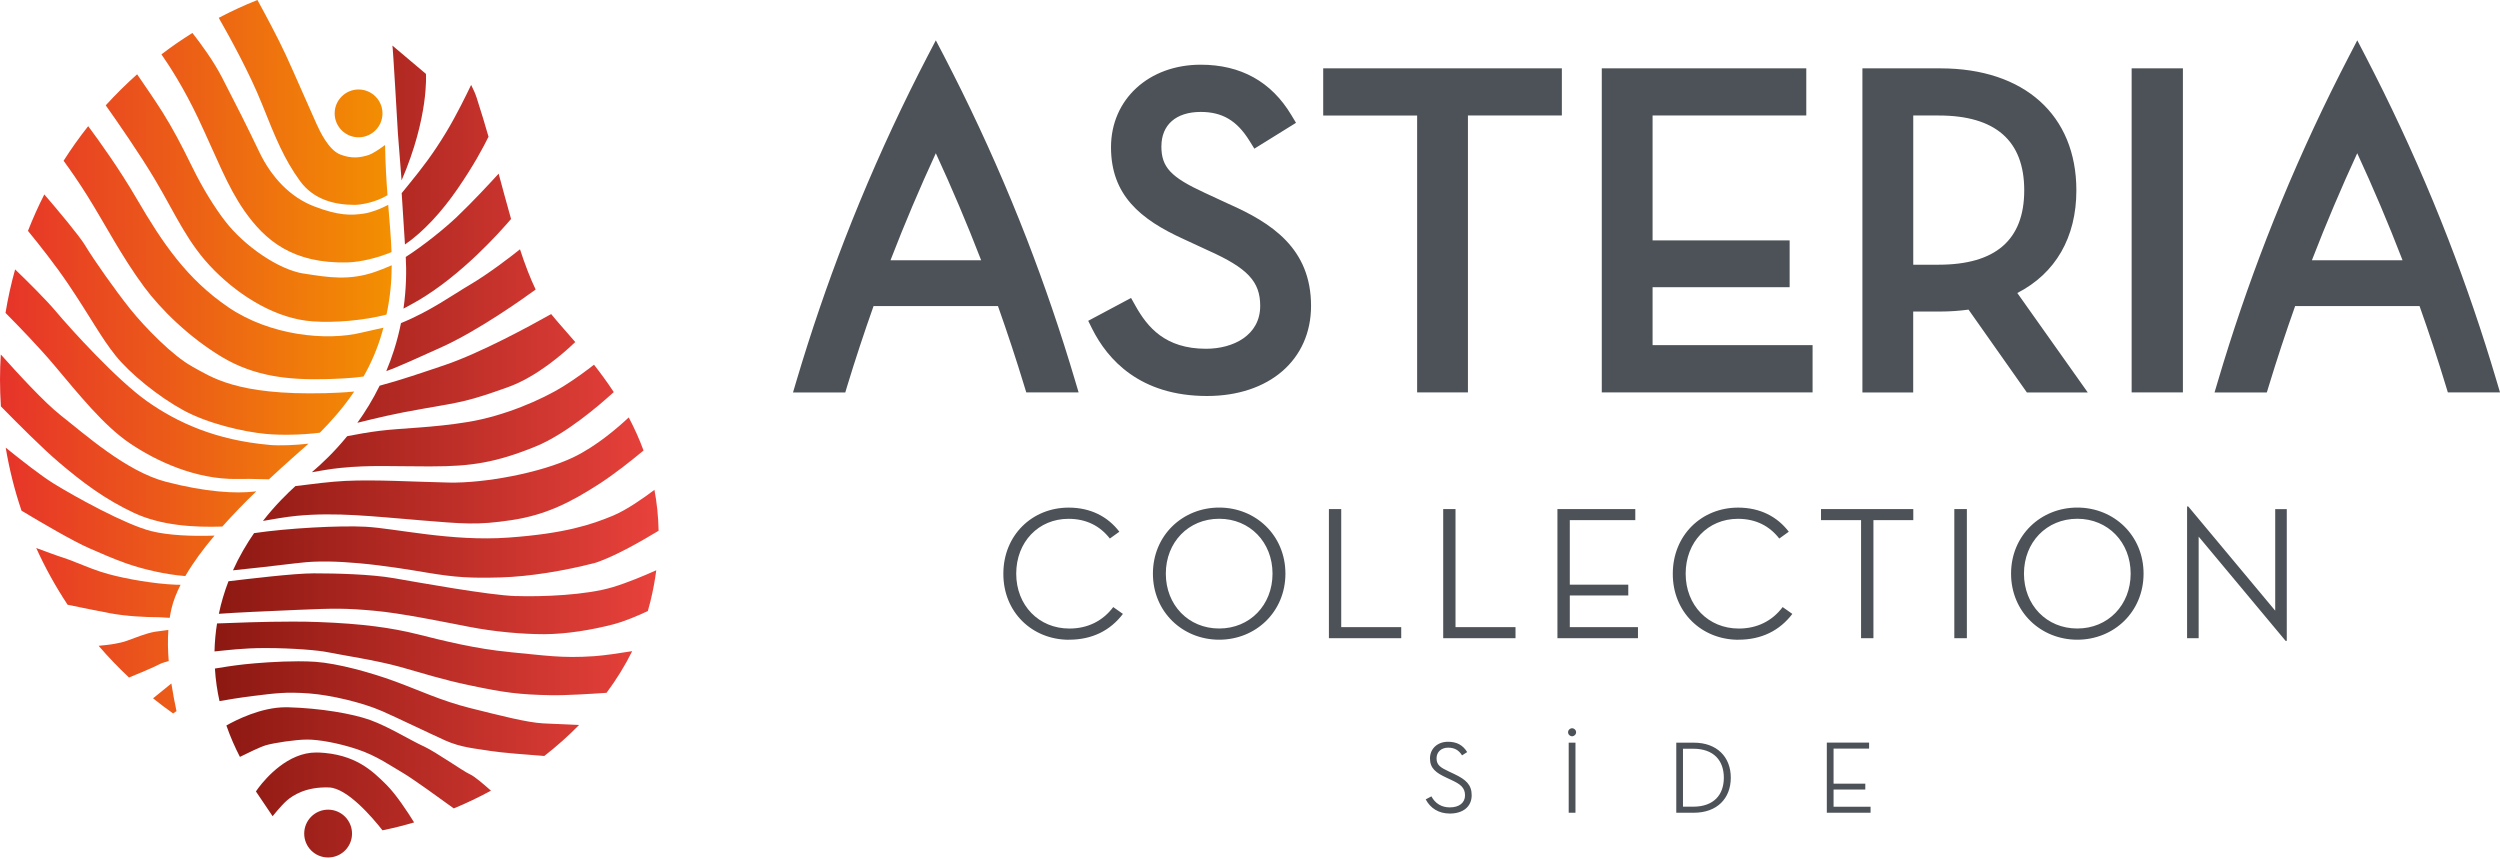
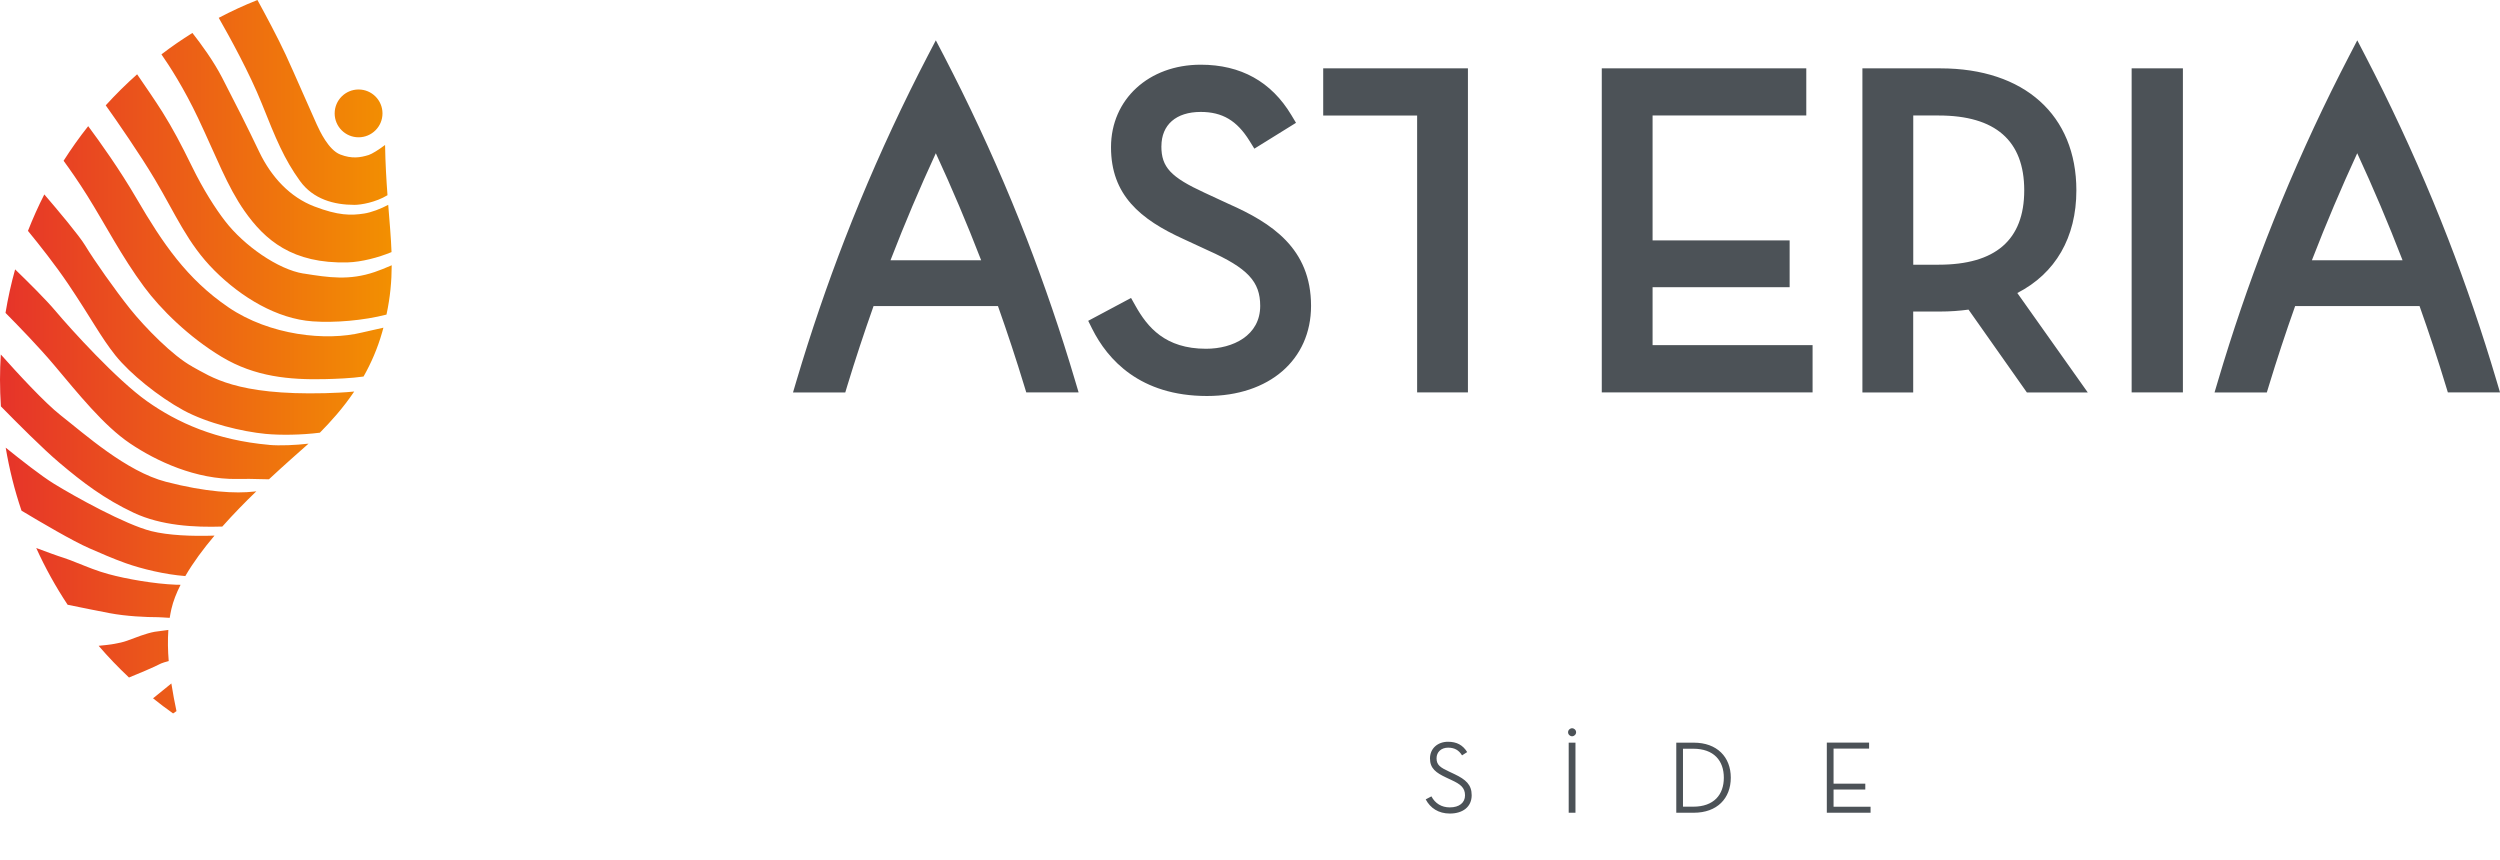
<svg xmlns="http://www.w3.org/2000/svg" width="186" height="64" viewBox="0 0 186 64" fill="none">
-   <path d="M72.997 19.362H66.254C66.267 19.328 66.281 19.292 66.294 19.259C67.307 16.635 68.426 13.997 69.625 11.4C70.825 13.997 71.941 16.635 72.957 19.259C72.97 19.292 72.983 19.328 72.997 19.362ZM76.358 29.193H80.248L79.985 28.31C78.925 24.732 77.713 21.185 76.385 17.757C74.953 14.067 73.329 10.374 71.558 6.783C71.12 5.896 70.678 5.026 70.237 4.172L69.625 3L69.014 4.172C68.569 5.026 68.131 5.893 67.692 6.783C65.922 10.377 64.298 14.07 62.866 17.761C61.538 21.185 60.325 24.736 59.262 28.313L59 29.197H62.889L63.036 28.708C63.627 26.765 64.284 24.772 64.992 22.773H74.249C74.96 24.779 75.617 26.775 76.205 28.708L76.355 29.197L76.358 29.193ZM86.409 10.885C86.409 9.284 87.502 8.328 89.332 8.328C90.943 8.328 92.029 8.972 92.962 10.477L93.324 11.061L96.423 9.138L96.074 8.557C94.583 6.072 92.314 4.814 89.332 4.814C85.466 4.814 82.659 7.394 82.659 10.952C82.659 14.509 84.825 16.319 88.073 17.794L89.886 18.634C92.819 19.946 93.759 20.946 93.759 22.756C93.759 24.962 91.737 25.948 89.73 25.948C86.681 25.948 85.366 24.334 84.479 22.753L84.15 22.168L80.962 23.869L81.26 24.467C82.4 26.745 84.805 29.462 89.8 29.462C94.43 29.462 97.542 26.768 97.542 22.756C97.542 18.475 94.596 16.581 91.424 15.177L89.617 14.339C87.096 13.177 86.406 12.436 86.406 10.882M109.214 8.593H116.202V5.083H98.446V8.597H105.434V29.193H109.214V8.593ZM119.172 29.193H134.856V25.679H122.952V21.368H133.149V17.887H122.952V8.593H134.388V5.083H119.172V29.193ZM144.236 19.694H142.346V8.593H144.236C148.461 8.593 150.603 10.467 150.603 14.16C150.603 17.854 148.461 19.694 144.236 19.694ZM155.326 29.193L150.088 21.8C152.931 20.341 154.482 17.661 154.482 14.164C154.482 8.563 150.606 5.086 144.365 5.086H138.563V29.197H142.342V23.178H144.365C145.069 23.178 145.784 23.128 146.458 23.035L150.799 29.197H155.326V29.193ZM158.594 29.193H162.408V5.083H158.594V29.193ZM178.749 19.362H172.007C172.02 19.328 172.033 19.292 172.046 19.259C173.063 16.631 174.182 13.994 175.378 11.4C176.577 13.994 177.693 16.631 178.709 19.259C178.723 19.292 178.736 19.328 178.749 19.362ZM182.111 29.193H186L185.738 28.31C184.678 24.732 183.466 21.185 182.137 17.757C180.706 14.067 179.081 10.374 177.311 6.783C176.873 5.896 176.431 5.026 175.989 4.172L175.381 3L174.773 4.172C174.332 5.026 173.89 5.893 173.451 6.783C171.681 10.377 170.057 14.07 168.625 17.761C167.297 21.185 166.084 24.736 165.025 28.313L164.762 29.197H168.652L168.801 28.708C169.393 26.765 170.047 24.772 170.758 22.773H180.015C180.725 24.772 181.383 26.765 181.971 28.708L182.121 29.197L182.111 29.193Z" fill="#4C5257" />
-   <path d="M170.05 47.681H170.136V37.879H169.276V45.435L162.806 37.68H162.719V47.481H163.58V39.925L170.05 47.681ZM154.552 46.761C152.263 46.761 150.583 45.01 150.583 42.678C150.583 40.347 152.263 38.596 154.552 38.596C156.84 38.596 158.521 40.347 158.521 42.678C158.521 45.01 156.84 46.761 154.552 46.761ZM154.552 47.594C157.279 47.594 159.481 45.518 159.481 42.678C159.481 39.839 157.279 37.763 154.552 37.763C151.825 37.763 149.623 39.839 149.623 42.678C149.623 45.518 151.825 47.594 154.552 47.594ZM145.401 47.481H146.335V37.876H145.401V47.481ZM138.466 47.481H139.383V38.696H142.349V37.876H135.483V38.696H138.463V47.481H138.466ZM129.339 47.594C131.062 47.594 132.404 46.917 133.351 45.675L132.63 45.166C131.866 46.183 130.75 46.764 129.368 46.764C127.093 46.764 125.413 45.04 125.413 42.682C125.413 40.324 127.067 38.6 129.299 38.6C130.641 38.6 131.657 39.138 132.378 40.068L133.085 39.56C132.225 38.43 130.94 37.766 129.315 37.766C126.588 37.766 124.456 39.829 124.456 42.682C124.443 45.535 126.588 47.598 129.342 47.598M115.877 47.481H121.865V46.661H116.793V44.303H121.144V43.499H116.793V38.696H121.666V37.876H115.873V47.481H115.877ZM107.374 47.481H112.754V46.661H108.29V37.876H107.374V47.481ZM98.871 47.481H104.251V46.661H99.787V37.876H98.871V47.481ZM90.707 46.761C88.418 46.761 86.737 45.01 86.737 42.678C86.737 40.347 88.418 38.596 90.707 38.596C92.995 38.596 94.676 40.347 94.676 42.678C94.676 45.01 92.995 46.761 90.707 46.761ZM90.707 47.594C93.433 47.594 95.635 45.518 95.635 42.678C95.635 39.839 93.433 37.763 90.707 37.763C87.98 37.763 85.777 39.839 85.777 42.678C85.777 45.518 87.98 47.594 90.707 47.594ZM79.533 47.594C81.257 47.594 82.599 46.917 83.545 45.675L82.825 45.166C82.061 46.183 80.945 46.764 79.563 46.764C77.288 46.764 75.607 45.04 75.607 42.682C75.607 40.324 77.261 38.6 79.493 38.6C80.835 38.6 81.851 39.138 82.572 40.068L83.28 39.56C82.419 38.43 81.134 37.766 79.51 37.766C76.783 37.766 74.65 39.829 74.65 42.682C74.637 45.535 76.783 47.598 79.536 47.598" fill="#4C5257" />
+   <path d="M72.997 19.362H66.254C66.267 19.328 66.281 19.292 66.294 19.259C67.307 16.635 68.426 13.997 69.625 11.4C70.825 13.997 71.941 16.635 72.957 19.259C72.97 19.292 72.983 19.328 72.997 19.362ZM76.358 29.193H80.248L79.985 28.31C78.925 24.732 77.713 21.185 76.385 17.757C74.953 14.067 73.329 10.374 71.558 6.783C71.12 5.896 70.678 5.026 70.237 4.172L69.625 3L69.014 4.172C68.569 5.026 68.131 5.893 67.692 6.783C65.922 10.377 64.298 14.07 62.866 17.761C61.538 21.185 60.325 24.736 59.262 28.313L59 29.197H62.889L63.036 28.708C63.627 26.765 64.284 24.772 64.992 22.773H74.249C74.96 24.779 75.617 26.775 76.205 28.708L76.355 29.197L76.358 29.193ZM86.409 10.885C86.409 9.284 87.502 8.328 89.332 8.328C90.943 8.328 92.029 8.972 92.962 10.477L93.324 11.061L96.423 9.138L96.074 8.557C94.583 6.072 92.314 4.814 89.332 4.814C85.466 4.814 82.659 7.394 82.659 10.952C82.659 14.509 84.825 16.319 88.073 17.794L89.886 18.634C92.819 19.946 93.759 20.946 93.759 22.756C93.759 24.962 91.737 25.948 89.73 25.948C86.681 25.948 85.366 24.334 84.479 22.753L84.15 22.168L80.962 23.869L81.26 24.467C82.4 26.745 84.805 29.462 89.8 29.462C94.43 29.462 97.542 26.768 97.542 22.756C97.542 18.475 94.596 16.581 91.424 15.177L89.617 14.339C87.096 13.177 86.406 12.436 86.406 10.882M109.214 8.593V5.083H98.446V8.597H105.434V29.193H109.214V8.593ZM119.172 29.193H134.856V25.679H122.952V21.368H133.149V17.887H122.952V8.593H134.388V5.083H119.172V29.193ZM144.236 19.694H142.346V8.593H144.236C148.461 8.593 150.603 10.467 150.603 14.16C150.603 17.854 148.461 19.694 144.236 19.694ZM155.326 29.193L150.088 21.8C152.931 20.341 154.482 17.661 154.482 14.164C154.482 8.563 150.606 5.086 144.365 5.086H138.563V29.197H142.342V23.178H144.365C145.069 23.178 145.784 23.128 146.458 23.035L150.799 29.197H155.326V29.193ZM158.594 29.193H162.408V5.083H158.594V29.193ZM178.749 19.362H172.007C172.02 19.328 172.033 19.292 172.046 19.259C173.063 16.631 174.182 13.994 175.378 11.4C176.577 13.994 177.693 16.631 178.709 19.259C178.723 19.292 178.736 19.328 178.749 19.362ZM182.111 29.193H186L185.738 28.31C184.678 24.732 183.466 21.185 182.137 17.757C180.706 14.067 179.081 10.374 177.311 6.783C176.873 5.896 176.431 5.026 175.989 4.172L175.381 3L174.773 4.172C174.332 5.026 173.89 5.893 173.451 6.783C171.681 10.377 170.057 14.07 168.625 17.761C167.297 21.185 166.084 24.736 165.025 28.313L164.762 29.197H168.652L168.801 28.708C169.393 26.765 170.047 24.772 170.758 22.773H180.015C180.725 24.772 181.383 26.765 181.971 28.708L182.121 29.197L182.111 29.193Z" fill="#4C5257" />
  <path d="M135.919 60.468H139.17V60.023H136.417V58.741H138.778V58.303H136.417V55.695H139.061V55.25H135.915V60.465L135.919 60.468ZM125.214 60.013V55.705H125.974C127.515 55.705 128.253 56.595 128.253 57.861C128.253 59.126 127.515 60.017 125.974 60.017H125.214V60.013ZM124.715 60.468H126.017C127.751 60.468 128.771 59.402 128.771 57.861C128.771 56.32 127.745 55.254 126.017 55.254H124.715V60.468ZM116.711 60.468H117.215V55.254H116.711V60.468ZM116.963 54.779C117.116 54.779 117.262 54.649 117.262 54.48C117.262 54.31 117.116 54.181 116.963 54.181C116.81 54.181 116.664 54.31 116.664 54.48C116.664 54.649 116.81 54.779 116.963 54.779ZM106.075 59.478C106.414 60.116 107.018 60.528 107.869 60.528C108.842 60.528 109.493 60.023 109.493 59.163C109.493 58.382 109.055 57.997 108.221 57.599L107.799 57.399C107.161 57.1 106.879 56.918 106.879 56.416C106.879 55.954 107.224 55.626 107.739 55.626C108.214 55.626 108.536 55.808 108.776 56.2L109.158 55.954C108.835 55.433 108.384 55.187 107.733 55.187C106.965 55.187 106.391 55.685 106.391 56.429C106.391 57.173 106.842 57.495 107.593 57.848L108.015 58.047C108.643 58.339 108.998 58.598 108.998 59.173C108.998 59.718 108.576 60.07 107.862 60.07C107.248 60.07 106.773 59.771 106.497 59.249L106.075 59.472V59.478Z" fill="#4C5257" />
  <path d="M11.264 39.518C9.332 39.034 5.572 36.951 4.001 35.982C3.062 35.405 1.519 34.19 0.424 33.306C0.695 34.915 1.086 36.48 1.601 37.994C3.051 38.864 5.421 40.257 6.625 40.782C7.482 41.157 8.39 41.557 9.351 41.901C10.555 42.328 12.287 42.747 13.787 42.859C14.367 41.86 15.119 40.843 15.959 39.849C14.287 39.909 12.514 39.83 11.266 39.518H11.264ZM8.075 42.714C7.252 42.493 6.469 42.17 5.804 41.901H5.796C5.402 41.74 5.043 41.6 4.753 41.507C4.332 41.379 3.434 41.048 2.695 40.771C3.363 42.246 4.146 43.656 5.032 44.994C6.018 45.196 7.38 45.473 8.136 45.615C9.405 45.858 10.899 45.919 11.748 45.919C11.89 45.919 12.271 45.949 12.626 45.968C12.662 45.746 12.703 45.525 12.752 45.308C12.886 44.728 13.122 44.123 13.434 43.508L13.078 43.502C11.507 43.442 9.394 43.078 8.078 42.714H8.075ZM11.387 51.955C11.871 52.344 12.369 52.722 12.878 53.08L13.13 52.908C12.998 52.281 12.862 51.583 12.749 50.85L11.387 51.955ZM18.19 15.697C19.706 17.856 21.75 19.634 25.877 19.522C26.886 19.492 28.148 19.164 29.13 18.756C29.089 17.651 28.985 16.515 28.884 15.24C28.328 15.538 27.625 15.806 27.089 15.888C26.106 16.041 25.16 16.041 23.378 15.357C21.597 14.676 20.198 13.198 19.29 11.305C18.384 9.411 17.623 7.898 16.526 5.777C15.888 4.543 14.972 3.287 14.315 2.452C13.521 2.947 12.752 3.478 12.011 4.045C12.607 4.898 13.683 6.557 14.747 8.806C16.107 11.685 16.901 13.855 18.19 15.697ZM12.552 49.181C12.489 48.412 12.473 47.629 12.525 46.868L11.504 47.005C10.842 47.128 10.117 47.429 9.452 47.67C8.891 47.875 8.04 47.987 7.339 48.048C8.048 48.874 8.803 49.66 9.597 50.407C10.336 50.108 11.316 49.698 11.986 49.361C12.079 49.315 12.312 49.249 12.552 49.183V49.181ZM22.319 13.464C23.304 14.826 24.856 15.242 26.372 15.242C26.853 15.242 27.945 15.059 28.829 14.523C28.747 13.409 28.673 12.186 28.649 10.785C28.208 11.121 27.683 11.452 27.431 11.532C26.826 11.72 26.183 11.835 25.31 11.493C24.44 11.151 23.794 9.753 23.567 9.26C23.17 8.401 21.936 5.541 21.257 4.072C20.655 2.775 19.741 1.073 19.153 0C18.168 0.391 17.207 0.837 16.274 1.327C17.081 2.737 18.573 5.446 19.479 7.709C20.529 10.338 21.137 11.827 22.319 13.464ZM26.678 10.215C27.661 10.215 28.457 9.419 28.457 8.437C28.457 7.454 27.658 6.658 26.678 6.658C25.699 6.658 24.899 7.454 24.899 8.437C24.899 9.419 25.696 10.215 26.678 10.215ZM20.023 33.098C16.072 32.748 13.201 31.451 10.943 29.855C8.688 28.26 5.29 24.516 4.135 23.143C3.404 22.273 2.03 20.918 1.125 20.042C0.829 21.099 0.591 22.179 0.41 23.279C1.368 24.245 2.901 25.825 4.025 27.16C5.788 29.251 7.711 31.67 9.676 32.991C11.641 34.316 14.58 35.687 17.656 35.635C17.979 35.629 18.277 35.629 18.556 35.629C18.959 35.629 19.52 35.66 20.009 35.66C21.181 34.568 22.237 33.645 22.954 33.008C22.004 33.12 20.822 33.172 20.02 33.101L20.023 33.098ZM22.582 20.354C20.688 20.05 18.151 18.272 16.75 16.452C16.022 15.511 15.122 14.104 14.29 12.402C13.455 10.697 12.851 9.564 12.093 8.349C11.614 7.586 10.765 6.34 10.202 5.528C9.383 6.256 8.604 7.027 7.867 7.837C8.713 9.03 10.399 11.458 11.524 13.349C13.078 15.959 13.948 18.119 15.954 20.124C17.96 22.13 20.611 23.723 23.26 23.909C24.902 24.027 27.029 23.849 28.755 23.405C29.037 22.092 29.138 20.912 29.144 19.736C28.703 19.933 28.178 20.135 27.882 20.236C25.989 20.88 24.473 20.652 22.582 20.349V20.354ZM29.604 9.903V9.914V9.879C29.604 9.895 29.604 9.906 29.604 9.906V9.903ZM12.35 35.846C9.381 35.074 6.28 32.277 4.518 30.901C3.314 29.959 1.245 27.702 0.06 26.372C0.022 26.99 0 27.614 0 28.244C0 28.911 0.025 29.573 0.066 30.233C1.223 31.415 3.213 33.413 4.409 34.42C6.168 35.908 7.763 37.118 9.95 38.15C11.991 39.11 14.468 39.244 16.54 39.176C17.355 38.257 18.225 37.37 19.071 36.552L18.92 36.571C17.544 36.735 15.319 36.617 12.35 35.846ZM14.301 27.267C12.87 26.495 10.776 24.349 9.676 22.976C8.576 21.599 6.995 19.358 6.335 18.261C5.897 17.533 4.318 15.656 3.297 14.465C2.849 15.344 2.444 16.249 2.08 17.177C2.955 18.244 4.132 19.736 5.068 21.123C6.773 23.654 7.49 25.069 8.59 26.446C9.69 27.819 11.822 29.53 13.639 30.52C15.453 31.508 18.042 32.113 19.747 32.28C20.86 32.387 22.45 32.365 23.799 32.192C24.574 31.407 25.499 30.397 26.353 29.13C25.669 29.201 24.79 29.237 24.188 29.253C17.544 29.418 15.729 28.041 14.298 27.272L14.301 27.267ZM16.997 22.864C13.915 20.773 12.098 18.094 10.174 14.794C8.905 12.613 7.424 10.544 6.562 9.386C5.908 10.21 5.298 11.069 4.731 11.961C5.21 12.618 5.842 13.518 6.502 14.572C7.878 16.775 9.033 19.057 10.724 21.345C11.934 22.979 14.027 25.069 16.501 26.555C18.978 28.041 21.55 28.263 24.133 28.208C25.017 28.189 26.139 28.145 27.048 28.014C27.598 27.042 28.085 25.945 28.435 24.711C28.468 24.599 28.495 24.489 28.525 24.38C27.994 24.506 27.354 24.637 26.941 24.738C24.278 25.398 20.078 24.96 16.997 22.866V22.864Z" fill="url(#paint0_linear_12532_2046)" />
-   <path d="M37.783 28.807C39.928 28.038 41.901 26.309 42.799 25.447C42.112 24.651 41.488 23.961 41.006 23.367C39.43 24.254 35.725 26.268 33.103 27.157C31.407 27.729 29.715 28.309 28.246 28.695C27.74 29.727 27.171 30.646 26.588 31.456C28.098 31.084 29.256 30.794 31.505 30.403C34.367 29.907 34.863 29.853 37.78 28.807H37.783ZM32.113 34.699C35.03 34.699 36.901 34.42 39.86 33.213C42.098 32.296 44.586 30.157 45.664 29.171C45.185 28.441 44.687 27.765 44.194 27.135C43.65 27.559 42.815 28.183 41.893 28.755C40.297 29.743 37.506 30.956 34.808 31.396C32.11 31.837 29.965 31.837 28.205 32.058C27.392 32.16 26.607 32.302 25.83 32.452C24.875 33.624 23.933 34.513 23.2 35.134C23.859 35.022 24.532 34.893 25.345 34.811C27.545 34.59 29.195 34.702 32.113 34.702V34.699ZM29.885 14.364L30.129 18.19C31.486 17.256 32.84 15.798 34.056 14.03C35.232 12.323 35.974 10.932 36.346 10.172C36.094 9.293 35.818 8.374 35.465 7.279C35.369 6.981 35.227 6.658 35.052 6.316C34.729 6.995 33.99 8.513 33.224 9.791C32.2 11.493 31.33 12.591 30.498 13.617C30.35 13.798 30.096 14.118 29.888 14.367L29.885 14.364ZM34.017 16.113C33.059 17.021 31.538 18.247 30.189 19.117C30.246 20.174 30.23 21.485 30.019 22.962C30.416 22.752 30.941 22.459 31.177 22.319C34.357 20.428 37.12 17.35 38.023 16.293C37.649 14.963 37.358 13.888 37.099 12.919C36.48 13.598 35.18 15.004 34.017 16.11V16.113ZM29.603 9.914L29.877 13.423C31.921 8.691 31.691 5.498 31.691 5.498L29.195 3.391C29.231 3.426 29.576 9.449 29.601 9.876V9.912L29.603 9.914ZM31.122 38.697C34.532 38.974 35.468 39.083 38.056 38.697C40.642 38.311 42.498 37.337 44.476 36.07C45.667 35.312 47.002 34.248 47.88 33.517C47.56 32.647 47.185 31.828 46.778 31.057C46 31.787 44.378 33.202 42.64 34.031C40.218 35.186 36.05 35.958 33.41 35.903C30.769 35.848 27.991 35.67 25.682 35.78C24.637 35.829 23.162 36.015 21.977 36.166C21.388 36.702 20.491 37.57 19.563 38.757C20.223 38.64 21.284 38.451 22.108 38.374C25.025 38.101 27.707 38.418 31.119 38.694L31.122 38.697ZM39.854 21.545C39.466 20.735 39.061 19.698 38.688 18.548C37.977 19.115 36.379 20.349 34.975 21.178C33.678 21.939 31.987 23.167 29.833 24.038C29.704 24.678 29.538 25.343 29.321 26.027C29.146 26.58 28.949 27.108 28.738 27.611C29.784 27.237 31.196 26.566 32.717 25.89C35.563 24.626 39.02 22.149 39.852 21.542L39.854 21.545ZM37.941 48.516C35.358 48.272 32.991 47.67 31.059 47.186C29.124 46.704 26.952 46.4 23.703 46.28C23.104 46.255 22.447 46.247 21.771 46.247C19.648 46.247 17.355 46.337 16.148 46.384C16.041 47.049 15.975 47.744 15.959 48.467C16.95 48.371 18.096 48.215 19.716 48.215C21.889 48.215 23.761 48.395 24.352 48.519C25.43 48.74 27.978 49.12 29.729 49.605C31.48 50.089 32.791 50.535 34.983 50.995C37.58 51.54 38.612 51.674 40.957 51.723C42.065 51.745 44.03 51.622 45.127 51.545C45.858 50.563 46.498 49.528 47.035 48.447C46.099 48.598 44.928 48.77 44.219 48.819C41.773 48.989 40.527 48.759 37.941 48.519V48.516ZM38.365 44.348C36.384 44.288 31.059 43.319 29.308 43.018C27.556 42.714 24.959 42.657 23.342 42.657C21.848 42.657 18.378 43.084 16.999 43.245C16.706 44.001 16.462 44.808 16.282 45.667C17.738 45.563 19.648 45.481 22.133 45.374C24.913 45.251 25.745 45.251 27.797 45.434C29.852 45.612 33.051 46.28 34.926 46.639C36.797 47.002 38.85 47.183 40.467 47.183C42.084 47.183 43.97 46.879 45.601 46.458C46.447 46.239 47.44 45.818 48.198 45.462C48.266 45.226 48.332 44.988 48.389 44.75C48.584 43.951 48.729 43.177 48.827 42.427C47.943 42.824 46.704 43.346 45.601 43.68C43.606 44.285 40.347 44.408 38.365 44.345V44.348ZM34.986 52.683C32.81 52.136 31.18 51.351 29.368 50.688C27.556 50.026 25.14 49.359 23.462 49.238C23.074 49.211 22.644 49.2 22.201 49.2C20.729 49.2 19.09 49.328 18.208 49.422C17.366 49.512 16.427 49.665 15.989 49.739C16.041 50.584 16.159 51.395 16.331 52.163C16.848 52.071 17.836 51.901 18.876 51.775C20.387 51.594 21.227 51.455 23.044 51.594C24.604 51.715 26.957 52.259 28.468 52.924C29.535 53.395 31.91 54.541 33.117 55.086C34.324 55.628 35.413 55.691 36.499 55.871C37.252 55.997 39.304 56.156 40.497 56.244C41.414 55.529 42.279 54.758 43.081 53.94C42.262 53.904 41.124 53.852 40.413 53.819C39.206 53.756 37.164 53.225 34.991 52.683H34.986ZM23.703 55.992C23.64 55.986 23.577 55.986 23.517 55.986C21.421 55.986 19.79 57.877 19.24 58.602C19.109 58.775 19.04 58.882 19.04 58.882L20.283 60.726C20.283 60.726 20.417 60.559 20.6 60.343C20.822 60.083 21.12 59.752 21.35 59.552C21.771 59.191 22.737 58.526 24.475 58.586C25.854 58.633 27.734 60.855 28.457 61.774C29.245 61.615 30.03 61.418 30.81 61.188C30.32 60.398 29.48 59.12 28.766 58.403C27.677 57.314 26.41 56.107 23.703 55.986V55.992ZM24.412 60.239C23.43 60.239 22.633 61.035 22.633 62.02C22.633 63.006 23.43 63.796 24.412 63.796C25.395 63.796 26.191 63.003 26.191 62.02C26.191 61.038 25.395 60.239 24.412 60.239ZM31.48 55.508C30.454 55.026 28.884 54.057 27.556 53.575C26.226 53.094 23.824 52.686 21.41 52.62H21.257C19.437 52.62 17.579 53.559 16.843 53.975C17.133 54.815 17.48 55.595 17.85 56.312C18.386 56.044 19.355 55.573 19.779 55.447C20.384 55.267 22.012 55.023 22.858 55.023C23.703 55.023 25.14 55.267 26.588 55.748C28.038 56.23 29.124 57.015 29.97 57.5C30.629 57.877 32.83 59.467 33.763 60.146C34.707 59.755 35.629 59.314 36.527 58.827C35.985 58.343 35.292 57.754 34.983 57.617C34.439 57.374 32.504 55.986 31.48 55.502V55.508ZM22.053 41.904C22.138 41.893 22.226 41.885 22.316 41.874C23.61 41.713 25.154 41.765 26.667 41.902H26.681C28.621 42.077 30.503 42.391 31.724 42.597C33.897 42.961 34.986 43.021 37.219 42.961C39.452 42.9 42.063 42.446 44.178 41.902L44.082 41.937C45.497 41.538 47.714 40.268 49 39.488C48.98 38.421 48.871 37.408 48.69 36.445C47.927 37.022 46.633 37.939 45.598 38.369C44.027 39.02 42.035 39.699 37.818 39.997C33.604 40.303 29.439 39.313 27.206 39.19C25.258 39.086 21.35 39.299 18.901 39.666C18.343 40.476 17.798 41.398 17.333 42.432C18.742 42.287 20.266 42.118 22.026 41.904H22.048H22.053Z" fill="url(#paint1_linear_12532_2046)" />
  <defs>
    <linearGradient id="paint0_linear_12532_2046" x1="0.003" y1="26.541" x2="29.891" y2="26.541" gradientUnits="userSpaceOnUse">
      <stop stop-color="#E6332A" />
      <stop offset="1" stop-color="#F39200" />
    </linearGradient>
    <linearGradient id="paint1_linear_12532_2046" x1="15.962" y1="33.593" x2="49.002" y2="33.593" gradientUnits="userSpaceOnUse">
      <stop stop-color="#8C1812" />
      <stop offset="1" stop-color="#E8423B" />
    </linearGradient>
  </defs>
</svg>